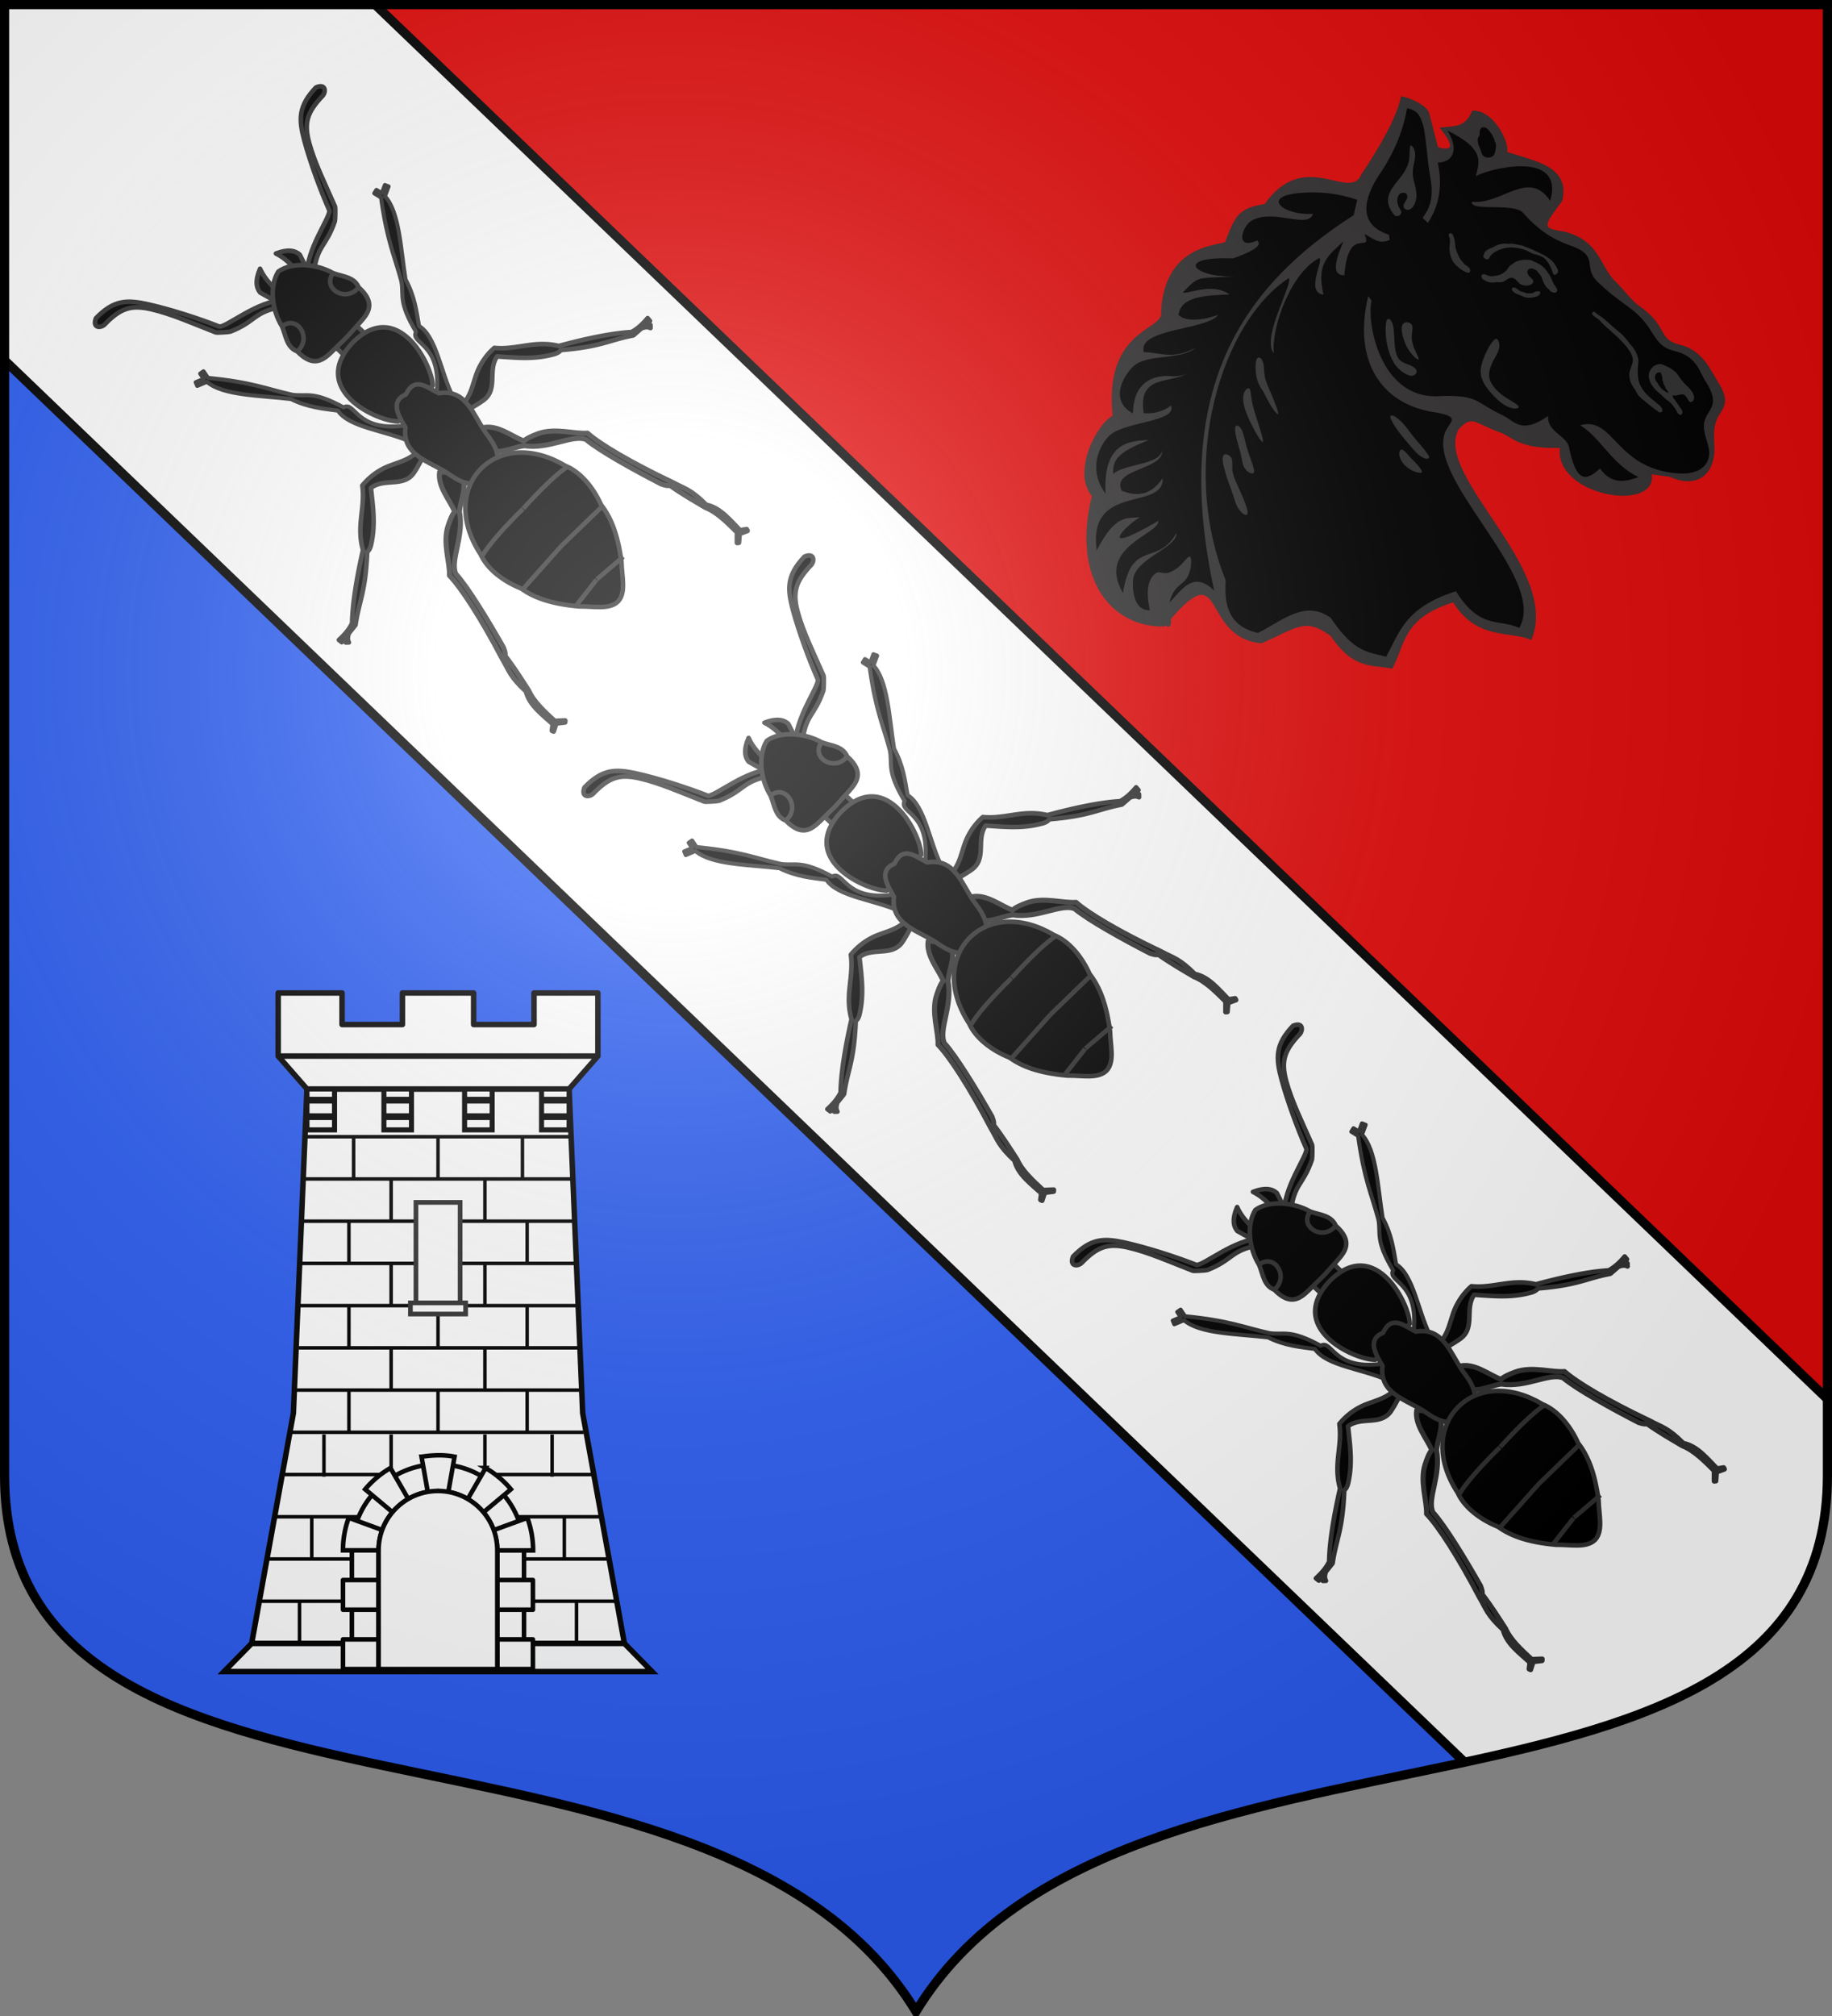
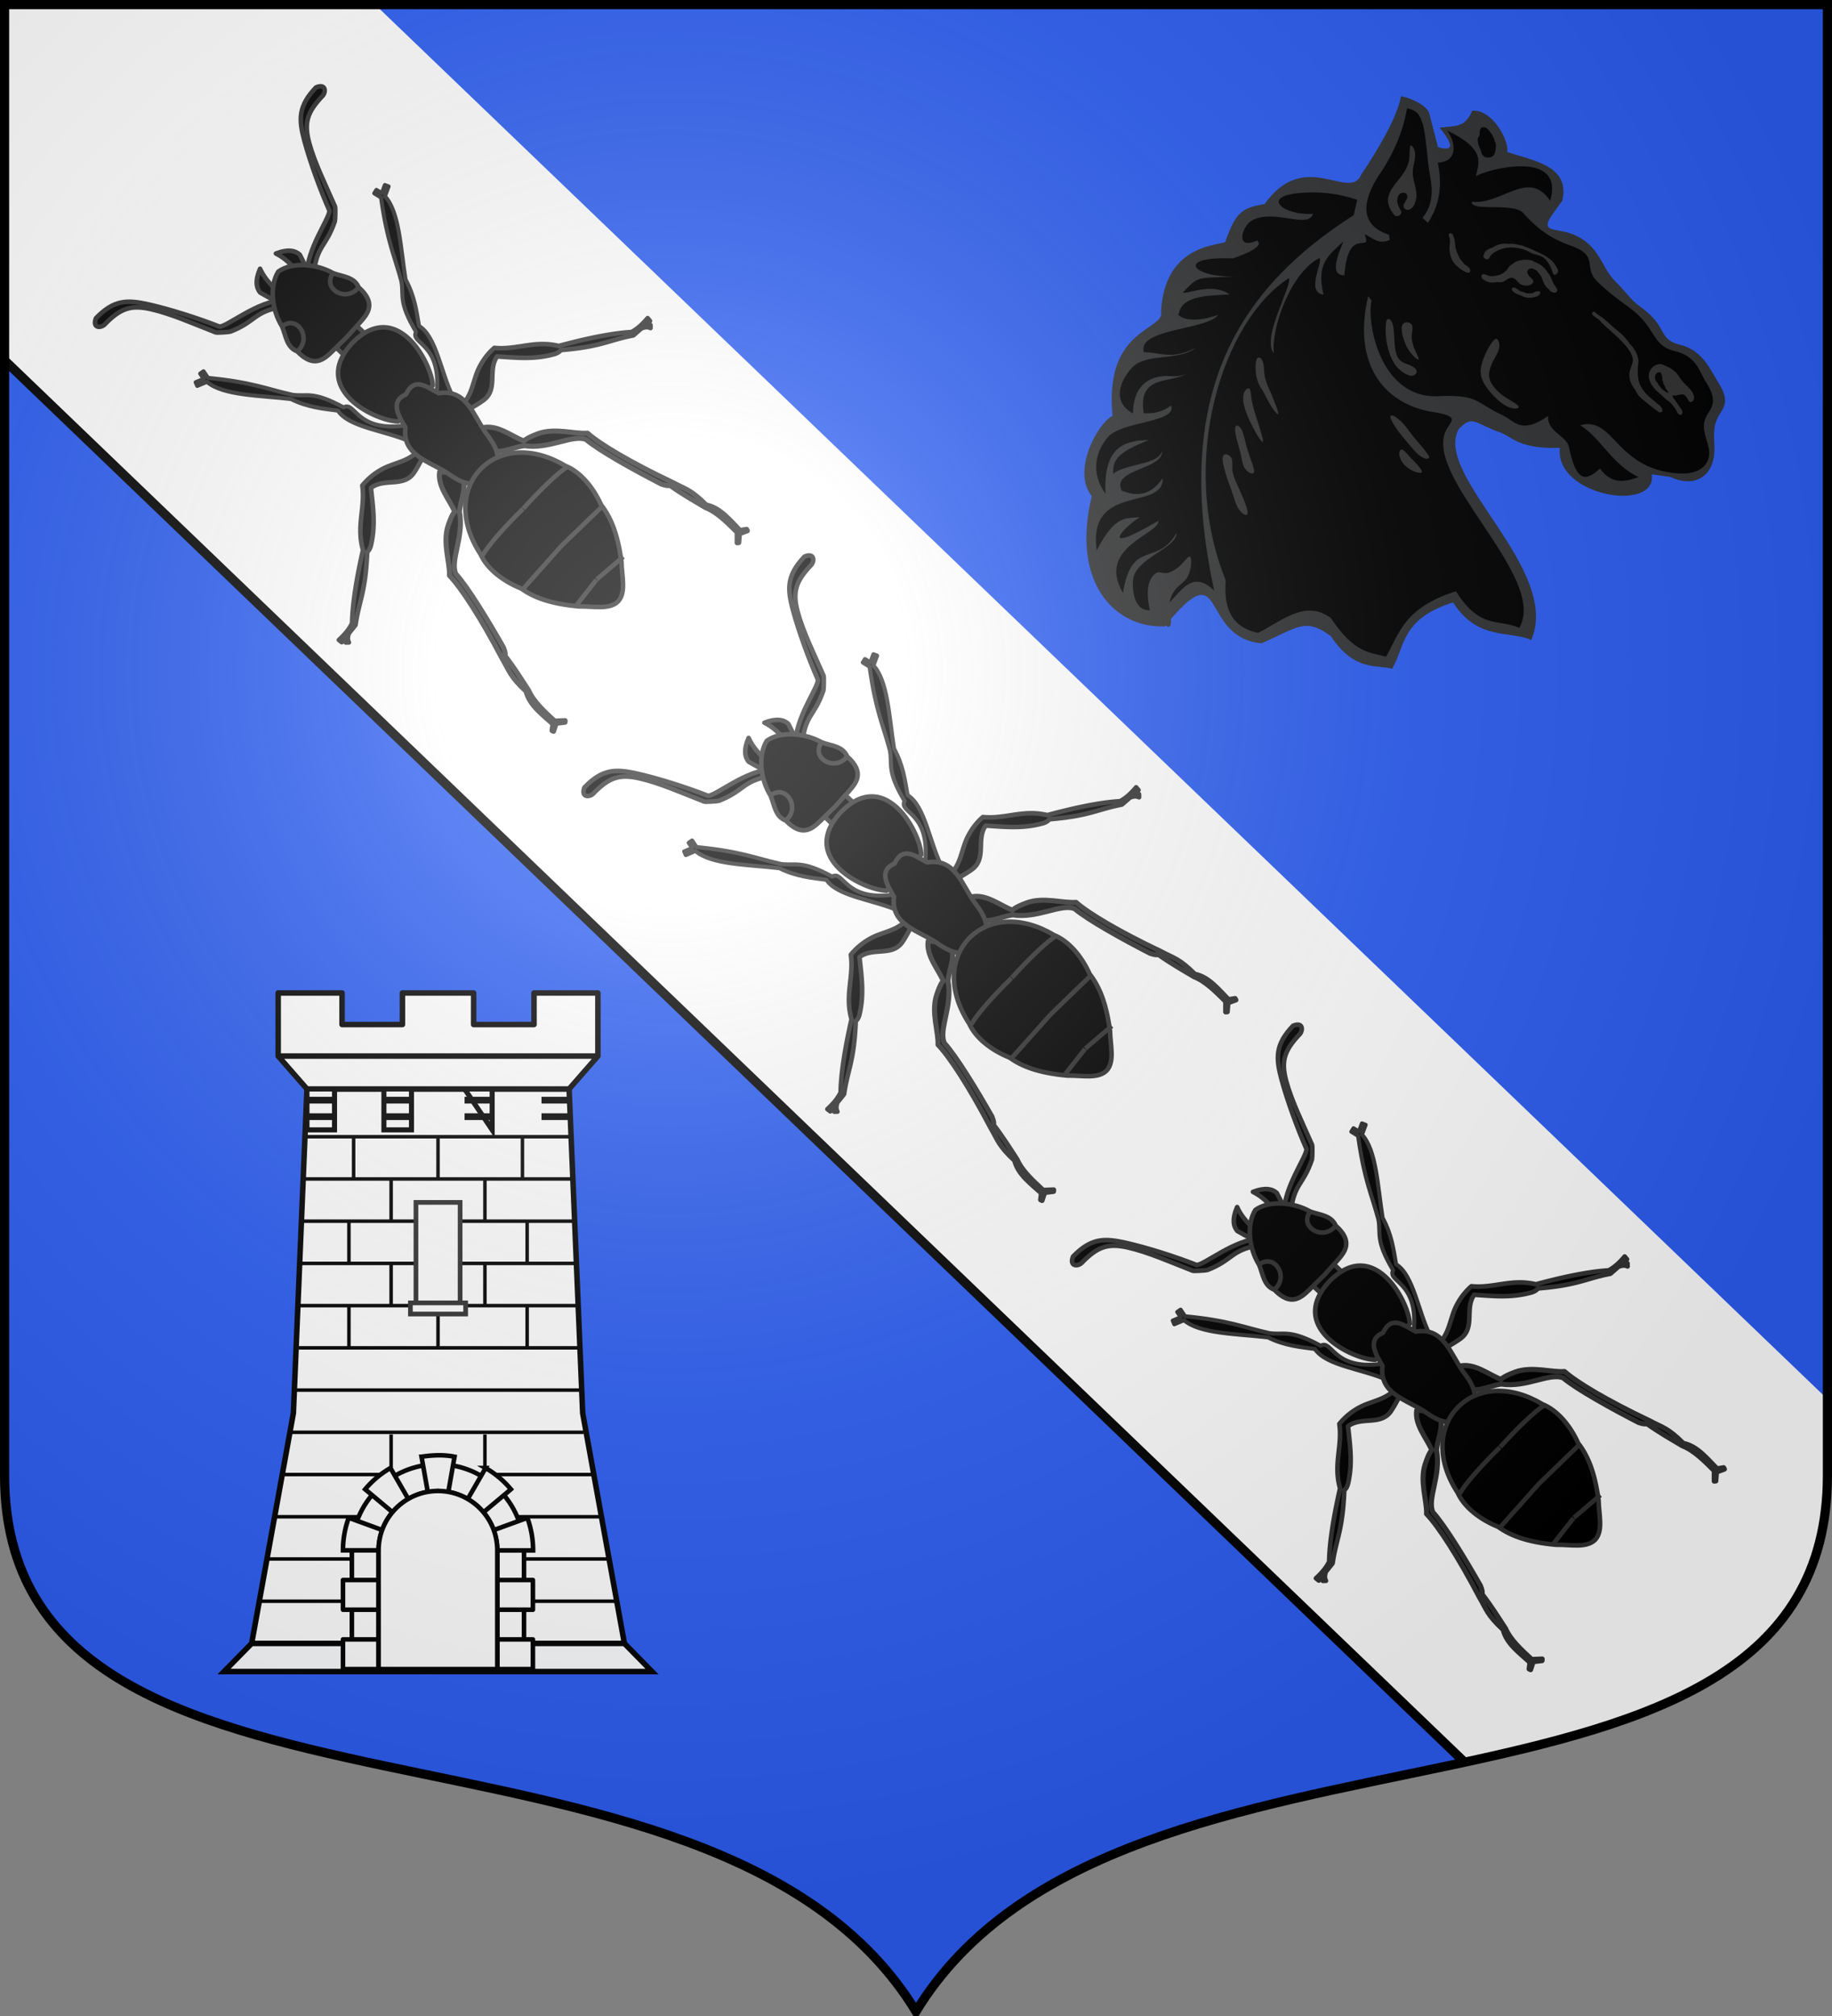
<svg xmlns="http://www.w3.org/2000/svg" xmlns:xlink="http://www.w3.org/1999/xlink" width="600" height="660" version="1.0">
  <rect width="100%" height="100%" fill="#808080" stroke="none" />
  <defs>
    <path id="b" d="M-298.5-298.5V183c0 129.055 231.64 65.948 298.5 175.5C66.86 248.948 298.5 312.055 298.5 183v-481.5z" />
    <path id="a" d="M2.922 27.673c0-5.952 2.317-9.844 5.579-11.013 1.448-.519 3.307-.273 5.018 1.447 2.119 2.129 2.736 7.993-3.483 9.121.658-.956.619-3.081-.714-3.787-.99-.524-2.113-.253-2.676.123-.824.552-1.729 2.106-1.679 4.108z" />
    <radialGradient id="d" cx="-80" cy="-80" r="405" gradientUnits="userSpaceOnUse">
      <stop offset="0" style="stop-color:#fff;stop-opacity:.31" />
      <stop offset=".19" style="stop-color:#fff;stop-opacity:.25" />
      <stop offset=".6" style="stop-color:#6b6b6b;stop-opacity:.125" />
      <stop offset="1" style="stop-color:#000;stop-opacity:.125" />
    </radialGradient>
  </defs>
  <g transform="translate(0 -392.362)">
    <use xlink:href="#b" width="744.094" height="1052.362" style="fill:#2b5df2" transform="translate(300 692.362)" />
    <path d="M1.5 1.5v116.469l240.313 230.656 237.843 228.281C543.651 563.076 598.5 545.778 598.5 483v-24.969L358.188 227.375 122.844 1.5z" style="opacity:1;fill:#fff;fill-opacity:1;fill-rule:nonzero;stroke:none;stroke-width:84;stroke-linecap:butt;stroke-linejoin:round;stroke-miterlimit:4;stroke-dasharray:none;stroke-opacity:1" transform="translate(0 392.362)" />
    <path d="m1.5 117.969 478.156 458.937" style="opacity:1;fill:none;fill-opacity:1;fill-rule:nonzero;stroke:#000;stroke-width:3;stroke-linecap:butt;stroke-linejoin:round;stroke-miterlimit:4;stroke-dasharray:none;stroke-dashoffset:0;stroke-opacity:1" transform="translate(0 392.362)" />
-     <path d="M122.844 1.5 598.5 458.031V1.5z" style="opacity:1;fill:#e20909;fill-opacity:1;fill-rule:nonzero;stroke:none;stroke-width:1.5;stroke-linecap:butt;stroke-linejoin:round;stroke-miterlimit:4;stroke-dasharray:none;stroke-dashoffset:0;stroke-opacity:1" transform="translate(0 392.362)" />
-     <path d="M122.844 1.5 598.5 458.031" style="opacity:1;fill:none;fill-opacity:1;fill-rule:nonzero;stroke:#000;stroke-width:3;stroke-linecap:butt;stroke-linejoin:round;stroke-miterlimit:4;stroke-dasharray:none;stroke-dashoffset:0;stroke-opacity:1" transform="translate(0 392.362)" />
  </g>
  <path d="M558.393 1565.726c-4.157.838-8.404 3.295-9.281 5.5l-2.958 11.389c-4.947 1.43-5.467-.46-.533-6.442-5.068-.701-8.388.12-10.783-5.632-6.858-.507-12.3 10.205-11.56 13.634-8.598 2.951-20.941 4.487-18.229 16.145l2.938 4.031c4.811 6.603-.288 4.884-5.656 6.781-9.84 3.478-9.861 11.052-14.907 15.938-3.487 3.377-4.91 5.97-8.125 8.25-9.541 6.77-5.544 10.763-13.312 12.656-7.556 1.842-10.203 8.795-12.438 12.25-3.92 6.062-2.057 8.252-.5 10.781 2.286 3.714 1.769 6.538 1.657 10.625-.267 9.712 6.282 13.876 14.663 9.999l6.064-.84c-1.731 12.874 32.232 7.155 30.409-8.77 12.889.427 15.546-3.225 19.051-4.826 9.51-3.3 9.727-6.301 14.438-1.313 8.47 15.329-34.088 46.206-24.032 69.688 6.877-3.144 17.858.308 25.865-12.441 17.088 5.431 15.758 14.125 20.167 21.972 5.465-1.547 12.425.995 20.312-10.844 8.476-6.185 10.854-2.897 22.904 2.421 20.977-2.065 11.203-31.06 32.044-5.609 16.408.615 31.113-14.4 24.107-43.083 6.672-8.19-1.795-23.958-6.875-26.56 2.935-29.355-17.507-28.088-16.037-34.538-1.191-21.153-17.175-21.673-21.2-22.879-3.462-9.804-5.414-11.323-13.078-12.608-13.294-18.78-28.133-.585-31.99-9.8-5.209-7.73-11.88-18.829-13.125-25.875" style="opacity:.99;fill:#313131;fill-opacity:1;stroke:none;stroke-width:3;stroke-linecap:butt;stroke-linejoin:round;stroke-miterlimit:4;stroke-dasharray:none;stroke-opacity:1" transform="matrix(-.99 0 0 .99 1011.665 -1518.59)" />
  <path d="M556.393 1569.726c-4.157.838-4.404 3.295-5.281 5.5-.316.985-.983 5.19-1.656 12.281-.558 5.883-3.22 12.013 1.812 18.47l-1.75 1.655c-3.781-5.639-4.913-12.467-3.264-19.933-6.183-.194-6.442-5.713-3.181-10.6-12.757 6.268-10.454 10.386-9.43 15.127-3.039-2.144-29.622-9.355-24.594 8.094 7.206-10.649 15.783 1.327 25.938.344.434 3.388-13.863.12-17 3.687-5.395 6.135-10.288 8.884-15.656 10.781-9.84 3.478-3.861 7.052-8.907 11.938-3.487 3.377-6.91 5.97-10.125 8.25-9.541 6.77-7.544 12.763-15.312 14.656-7.556 1.842-8.203 6.795-10.438 10.25-3.92 6.062-2.057 8.252-.5 10.781 2.286 3.714.663 6.662-.343 10.625-1.227 4.83 1.747 9.466 10.115 8.84 20.8-1.554 20.979-19.023 32.322-15.933-6.997 4.296-10.24 12.745-19.309 17.178 3.374 1.064 8.488 3.15 12.747-2.866 4.68 4.347 7.851 4.654 10.25-7.062.78-3.815 7.27-4.998 6.906-10.282 9.168 6.254 10.9 1.667 15.156-.312 8.76-4.074 7.805-6.882 21.188-6.25 19.278.91 23.781-24.506 22.062-31.625l1.125-1.469c5.428 23.059-5.825 35.866-21.406 38.313-9.034 1.418-6.105 2.87-4.531 5.718 8.47 15.329-33.856 48.924-24.032 65.688 6.877-3.144 12.931.625 20.938-12.125 17.088 5.432 18.685 13.81 23.094 21.656 5.465-1.547 10.425-1.005 18.312-12.844 8.476-6.185 16.182 1.041 24.063 4.97 9.49-2.094 11.29-8.976 10.687-17.376 15.86-39.289 1.069-85.944-20.937-99.969-1.093 2.468 9.3 20.011 5 24.875.967-8.105-5.46-26.637-15.063-31.5-1.343 1.036 4.701 11.495-1.375 12.094 2.573-10.32-1.744-13.06-6.594-17.625 1.627 3.844 4.894 11.445-.28 11.219-1.316-17.137-9.393-6.5-6.688-13.594-2.583 1.178-4.695 3.627-8.313 1.906l.25-1.687c12.494-4.112 6.242-15.344 3.125-19.969-5.209-7.73-7.88-14.829-9.125-21.875" style="fill:#000;fill-opacity:1;stroke:none;stroke-width:3;stroke-linecap:butt;stroke-linejoin:round;stroke-miterlimit:4;stroke-dasharray:none;stroke-opacity:1" transform="matrix(-.99 0 0 .99 1011.665 -1518.59)" />
  <path d="M620.2 1729.28c14.48-66.638-9.496-100.772-46.138-124.2l-1.17-5.072c6.533-2.254 12.627-2.782 18.85-2.275 13.374 1.09 5.507 7.591-4.248 6.889 1.721 5.208 12.662-1.745 20.129 2.154 3.377 1.764 5.923 10.098-1.586 6.697-1.905 1.366.685 3.331 7.964 5.922 19.407-.838 13.44 6.497-1.06 5.922 13.078.803 12.024-.572 17.646 5.341-1.547.656-9.699-3.467-15.496.652 8.004.319 16.107.556 16.937 6.783-2.65 2.55-9.187 1.482-13.13-.058 3.426 5.046 26.913 4.453 24.583 12.36-5.401.01-9.295 2.66-17.026-1.404 4.902 4.207 15.752 1.749 20.462 6.062 2.6 2.38 8.606 10.964.157 15.59-.105-10.716-7.094-12.08-10.08-12.347-2.47-.222-4.922.696-7.95-.957 5.449 3.623 16.532.166 14.483 13.209-3.115.266-6.148-.39-9.047-2.502-2.057 5.603 15.889 5.097 20.697 10.243 3.69 3.95 6.473 11.501.962 18.904.782-15.443-6.144-17.671-14.343-17.72 11.186 4.252 11.87 7 11.86 11.152-4.089-3.42-15.468-2.942-16.239-7.749-.579 6.47 17.074 6.09 13.344 13.333-4.6 1.755-9.159 2.036-13.543-4.144-.31 11.054 24.929 1.378 21.864 23.914-6.281-12.304-10.085-10.487-14.3-11.019 4.742 2.699 15 13.463-6.078 1.221-.561 4.389 20.653 8.582 11.673 23.84-2.855-18.069-11.307-8.548-17.743-19.897.025 5.292 13.82 8.328 14.446 15.716.223 2.639-.097 10.135-5.599 9.883 1.457-6.756.475-10.11-1.59-11.952-2.225-1.986-2.868 2.088-8.755-3.055-1.39 1.755 8.99 6.258 4.21 12.826-4.356-4.348-8.113-11.235-15.145-4.262" style="fill:#000;fill-opacity:1;stroke:none;stroke-width:3;stroke-linecap:butt;stroke-linejoin:round;stroke-miterlimit:4;stroke-dasharray:none;stroke-opacity:1" transform="matrix(-.99 0 0 .99 1011.665 -1518.59)" />
  <path d="M780.252 1376.177c.493-.159 1.142-.317 1.582.044.671.67.532 1.599.585 2.41.12.477.676.84.592 1.358.113 1.264-.463 2.453-.988 3.592-.133.87-.509 1.84-1.456 2.267-.883.326-2.076.227-2.724-.46-.557-.531-.563-1.271-.71-1.932-.141-.77-.226-1.568-.003-2.327.466-.399.224-1.057.606-1.494.356-1.035 1.049-1.95 1.788-2.802.245-.216.543-.393.728-.656" style="fill:#000;fill-opacity:1" transform="matrix(-.99 0 0 .99 1259.165 -1320.59)" />
  <path d="M805.318 1381.984c.518 2.354-.095 4.87 1.14 7.108 1.426 3.626 5.316 6.22 6.152 10.056.436 2.203-.63 4.394-2.176 6.07-1.093.735-2.768-.745-1.948-1.686.872-1.468 1.623-3.248.782-4.885-.395-1.062-2.456-1.437-2.858-.228-.467 1.258.903 2.257 1.131 3.433.232.96-1.02 1.87-2.049 1.301-1.135-.495-1.561-1.646-1.908-2.624-.68-2.25-.015-4.549.554-6.734.45-1.76.496-3.596.052-5.374-.387-1.887-.866-3.96.167-5.736.21-.32.531-.614.96-.7M768.435 1415.062c1.463-.139 2.894-.762 4.393-.444 1.903-.46 3.902.27 5.455 1.243 1.178.385 2.557 1.053 2.701 2.257.768.843-.978 2.187-1.745 1.263-.598-1.725-2.633-2.622-4.44-3.214-2.418-.743-5.081-.353-7.39.408-1.2.413-2.157 1.231-3.439 1.482-1.394.373-2.89.865-3.664 2.009-1.18 1.34-1.76 2.983-2.299 4.587-1.087.523-1.787-.806-1.49-1.579.455-.836.888-1.72 1.559-2.464 1.548-1.687 3.793-2.741 5.959-3.738 1.447-.638 2.933-1.208 4.4-1.81M785.795 1424.092c-.429-.534-.354-1.365.269-1.743.51-.644 1.496-.923 1.837-1.682 1.264-1.2 1.8-2.807 2.351-4.33.381-1.49.168-3.107.945-4.51-.07-.517.722-.95 1.233-.67.475.559-.163 1.25-.187 1.852-.183 1.4.375 2.817.024 4.206-.252 1.663-.846 3.37-2.245 4.57-1.03.975-2.21 1.929-3.7 2.33a1.7 1.7 0 0 1-.527-.024" style="fill:#313131;fill-opacity:1" transform="matrix(-.99 0 0 .99 1259.165 -1320.59)" />
  <path d="M764.96 1420.088c2.249-.547 4.993-.293 6.694 1.264 1.235.468 1.383 1.849 2.46 2.507.92.908 2.33 1.168 3.63 1.37 1.063.147 2.084-.185 2.989-.61 1.613-.212 1.191 1.596.082 1.922a4.57 4.57 0 0 1-3.605.731c-.99-.154-2.067.252-2.944-.358-.884-.436-1.732-1.333-2.84-1.082-1.387.44-1.783 1.966-3.231 2.352-1.15.4-2.98.227-3.506-.897-.335-1.205 1.48-1.595 1.673-2.703.745-.99-.334-2.292-1.645-1.756-1.42.367-1.96 1.616-2.745 2.566-.54 1.552-1.077 3.263-2.62 4.295-.301.833-2.07 1.555-2.601.506-.197-1.121 1.104-1.9 1.369-2.942.515-.983.79-2.067 1.551-2.94.841-1.326 1.928-2.589 3.514-3.3.489-.363 1.488-.531 1.776-.925" style="fill:#313131;fill-opacity:1;fill-rule:evenodd" transform="matrix(-.99 0 0 .99 1259.165 -1320.59)" />
  <path d="M762.426 1430.35c.707-.218 1.58-.093 2.121.391.625.306 1.353.117 2.02.235.718-.126 1.32-.55 2.06-.608.924-.333 1.455-1.23 2.487-1.383.548-.013.8.646.496.984-.499.797-1.499 1.2-2.442 1.498-.903.344-1.744.9-2.777.912-1.012.049-2.035-.122-2.99-.425-.678-.271-1.261-.948-.975-1.603M744.486 1436.977c2.114.708-1.038 2.096-1.723 2.795-1.84 2.183-4.254 3.917-6.285 5.958-1.962 1.907-3.931 3.978-4.714 6.502-.381 2.2 1.523 4.208 1.05 6.42-.15 1.574-.974 3.007-1.947 4.297-.574 1.34-1.54 2.5-2.813 3.395-1.612 1.359-3.252 2.697-5.03 3.893-2.06.345-.782-2.075.215-2.5 1.715-1.613 3.829-2.937 5.09-4.89 2.13-2.802 1.887-6.323 1.496-9.544.224-2.028 1.204-3.935 2.713-5.47 1.087-1.471 2.185-2.955 3.716-4.114a322 322 0 0 0 5.347-4.66c1.002-.65 2.022-1.293 2.887-2.082" style="fill:#313131;fill-opacity:1" transform="matrix(-.99 0 0 .99 1259.165 -1320.59)" />
  <path d="M722.625 1454.331c-.841.066-1.627.557-2.344.906-1.165.405-2.041 1.19-2.906 1.938-.794.87-1.273 1.922-2.094 2.781-1.212 1.6-3.228 2.816-3.718 4.781-.339.793.03 2.423 1.343 2.063.76-.693.91-1.775 1.875-2.313 1.195-.526 2.483.637 3.688.125.168.61-.303 1.141-.688 1.594-.669.967-1.337 1.949-2.031 2.906-.485.558-.783 1.818.281 2.031.9-.258 1.103-1.155 1.469-1.812.677-.999 1.433-1.979 2.406-2.781.952-.593 1.686-1.38 2.469-2.125 1.803-1.404 3.472-3.122 3.938-5.25.54-1.853-.611-4.173-2.844-4.75a2.15 2.15 0 0 0-.844-.094m.188 2.719a.7.7 0 0 1 .312 0c.653.086 1.06.633 1.188 1.156.104.418.098.88-.063 1.281-.145.32-.254.643-.562.875-.243.315-.372.69-.625 1-.657.922-1.49 1.817-2.625 2.313-.174.07-.346.115-.532.156.072-.477.52-.805.75-1.219.332-.144.232-.557.375-.812.128-.318.394-.572.469-.907.224-.273.144-.629.25-.937.165-.229.273-.438.219-.719q-.002-.344 0-.687c.237-.266.093-.657.312-.938a.77.77 0 0 1 .532-.562M779.194 1458.785c-.444 2.185-2.192 4.176-4.406 5.882-2.239 1.521-4.724 2.81-5.255 3.589-.428.756 1.11 1.095 2.83.445 1.732-.559 3.466-1.878 5.331-3.797 1.762-1.896 3.68-4.207 4.201-6.598.51-2.486-.35-4.872-1.443-7.397-1.068-2.342-2.549-4.595-3.337-4.904-.891-.288-1.399 1.438-1.208 2.824.178 1.295.848 2.293 1.71 3.918.863 1.624 1.93 3.966 1.577 6.038M802.648 1452.851c.439.097 2.434-1.658 3.796-4.135 1.246-2.548 2.092-5.678 1.566-7.18-.514-1.415-2.298-1.225-3.035-.402-.725.914-.2 2.418-.124 3.735.073 1.317-.2 2.421-.721 4.053-.726 1.677-1.83 3.717-1.482 3.929M803.261 1456.526c-.22.713.565 1.783 2.038 1.66 1.345-.286 3.61-1.624 5.125-3.755 1.504-2.221 2.377-5.163 2.836-8.019.344-2.927.284-5.673-.165-6.623-.555-.929-1.501-.061-1.942 1.363-.432 1.517-.462 3.617-.595 5.738-.122 2.214-.463 4.378-1.356 5.615-.895 1.236-2.33 1.636-3.547 2.085-1.202.542-2.187 1.13-2.394 1.936M849.038 1470.483c-.184.991.84-.083 1.735-1.318.895-1.237 1.635-2.821 2.321-4.014a19 19 0 0 1 1.804-3.14c.505-.964 1.014-1.926 1.391-3.815.288-1.774.36-4.357-.105-5.4-.475-1.135-1.576-.615-1.952.51-.584 1.171-.434 3.042-.722 4.816-.288 1.773-1.016 3.45-2.159 5.975-.947 2.388-2.233 5.42-2.313 6.386M854.187 1480.043c.437.096 2.267-2.86 3.76-5.935 1.598-3.098 2.753-6.291 2.655-8.555.007-2.285-1.323-3.427-1.93-3.204-.596.317-.562 2.117-.927 4.097-.354 2.073-1.174 4.624-2.073 7.383-.884 2.852-1.938 6.025-1.485 6.214M802.872 1480.005c-1.327 1.595-2.744 3.153-3.769 4.917-.12.987 1.337.797 1.913.366 1.912-.838 3.038-2.488 4.315-3.902 2.294-2.749 4.756-5.458 6.285-8.615.176-.442.697-1.267-.1-1.466-.976.08-1.65.784-2.352 1.297-2.34 1.982-3.812 4.56-5.782 6.798zM857.315 1490.411c.466.282 1.979-.324 2.666-1.517.817-1.03.924-2.574 1.524-5.174.703-2.623 1.887-6.394 1.776-7.987-.01-1.614-1.133-1.282-2.017.049-.764 1.398-1.196 3.677-1.757 5.794-.652 2.23-1.431 4.3-1.965 5.838-.52 1.633-.794 2.737-.227 2.997M805.306 1489.19c1.874-1.068 3.294-2.788 3.65-4.736.071-.567.073-1.212-.349-1.694-.303-.346-.822-.125-1.09.122-1.098.916-1.88 2.068-2.905 3.04-1.01 1.038-2.048 2.07-2.838 3.25-.155.293-.497.715-.158 1.008.473.222 1.031.061 1.51-.047a8.5 8.5 0 0 0 2.18-.943M859.186 1503.234c-.197 1.66 1.407.939 2.496-.435 1.1-1.278 1.595-3.097 2.194-4.935s1.313-3.608 2.145-6.067c.718-2.53 1.68-5.588 1.296-6.839-.294-1.362-2.028-.805-2.726.295-.597 1.076-.278 2.627-.396 4.079-.121 1.452-.68 2.808-1.9 5.54-1.234 2.638-3.013 6.726-3.109 8.361M882.92 1528.723c1.017 1.21 1.532 2.624 1.89 3.689.269 1.18.383 2.011.303 2.98-.092.875-.391 1.796-.549 2.97-.156 1.174-.083 2.49.484 2.75.477.374 1.331-.378 1.955-1.272.635-.8 1.063-1.557 1.453-2.59.505-.964.78-2.07.77-3.684-.113-1.592-.716-3.653-2.067-5.743-1.25-2.113-3.44-4.12-5.102-6.145-1.742-1.817-3.056-3.63-3.702-3.684-.543-.074-.623 1.654-.42 3.132.23 1.664.626 3.005 1.542 4.239.916 1.232 2.424 2.148 3.444 3.358" style="fill:#313131;fill-opacity:1" transform="matrix(-.99 0 0 .99 1259.165 -1320.59)" />
  <g id="c">
    <path d="M-352.387 227.892c-1.197-11.716-6.954-26.169-3.59-35.149-3.874 1.597-5.29 3.717-5.384 5.684zM-352.387 227.892c1.196-11.716 6.953-26.169 3.59-35.149 3.874 1.597 5.29 3.717 5.384 5.684z" style="opacity:1;fill:#000;fill-opacity:1;fill-rule:nonzero;stroke:#313131;stroke-width:1.5;stroke-linecap:butt;stroke-linejoin:round;stroke-miterlimit:4;stroke-dasharray:none;stroke-dashoffset:0;stroke-opacity:1" transform="rotate(-43.825 5.299 -530.083)" />
    <path d="M296.256 301.666c-3.838 2.986-3.937 8.875-5.46 12.816-1.315.095-3.192 1.01-4.776 1.847-5.226 2.766-7.934 9.244-10.928 12.043.026 5.474-2.21 17.163-6.346 31.465l-.06.209c-.012.048-.018.09-.03.138-1.02 4.309-2.136 5.723-1.706 12.903-2.385 4.077-1.369 9.356-1.085 13.806l-1.698 1.377.193.508 2.424-1.303 2.343 1.761.398-.36-2.57-2.268c-.266-4.618-.608-9.443.832-13.246l-.003-.068c.804-4.246 1.672-8.261 2.237-13.406.42-.183.87-.716 1.522-2.3 2.557-10.07 5.255-22.346 5.416-28.157 1.617-4.564 10.379-6.806 14.947-13.86 3.197-2.778 8.017-4.076 9.029-8.868zM316.695 301.154l-4.25 5.404c1.4 4.692 6.31 5.591 9.724 8.098 5.131 6.656 14.047 8.172 16.033 12.588.636 5.778 4.331 17.793 7.704 27.62.767 1.496 1.278 2.01 1.706 2.166.984 5.081 2.18 9.012 3.328 13.178l.003.068c1.746 3.672 1.8 8.509 1.915 13.133l-2.376 2.471.426.327 2.19-1.948 2.523 1.1.15-.521-1.804-1.234c-.082-4.459.499-9.803-2.213-13.67-.16-7.192-1.387-8.51-2.758-12.72-.015-.047-.025-.089-.04-.136l-.077-.203c-5.295-13.915-8.48-25.381-8.904-30.84-3.212-2.544-6.442-8.778-11.877-11.106-1.648-.705-3.594-1.463-4.91-1.45-1.843-3.803-2.424-9.663-6.493-12.325z" style="fill:#000;fill-opacity:1;fill-rule:nonzero;stroke:#313131;stroke-width:1.65;stroke-linecap:butt;stroke-linejoin:round;stroke-miterlimit:4;stroke-dasharray:none;stroke-dashoffset:0;stroke-opacity:1" transform="rotate(-43.825 308.11 295.276)" />
    <path d="m299.941 247.757.31 7.525 4.901-.201 4.902-.201-.308-7.525-4.903.201z" style="fill:#000;fill-opacity:1;fill-rule:nonzero;stroke:#313131;stroke-width:1.5;stroke-linecap:butt;stroke-linejoin:round;stroke-miterlimit:4;stroke-dashoffset:0;stroke-opacity:1" transform="rotate(-43.825 308.11 295.276)" />
    <path d="M304.841 251.42c-20.912 1.186-11.925 24.23-6.911 28.931l8.085-.331.113-.005 8.085-.332c4.612-5.096 11.68-28.799-9.259-28.268-.039 0-.073.003-.113.005zM276.262 287.225c-.458.027-.917.06-1.37.119-4.304 5.988-10.614 8.129-14.445 15.386-8.451 5.579-14.928 10.54-19.189 14.83-2.138.808-4.478 1.005-6.905.941l.174 1.181c1.427-.27 1.47-.206 2.053-.272l-1.168 1.268.748.689c.375-1.27 1.205-1.65 1.976-2.146l3.422-.453a.6.6 0 0 0 .276-.136c6.52-5.012 9.576-5.29 19.172-14.486.764.047 1.629-.146 2.897-1.057 5.561-3.747 8.855-8.563 12.5-13.211 5.538.618 7.786 7.516 13.794 6.127 3.998-.925 5.425-1.976 7.226-1.485l-.697-2.505c-5.17-.187-6.761-1.405-11.11-3.235-2.829-1.19-6.144-1.746-9.354-1.555zM334.557 284.833c-2.75.248-5.456 1.044-7.789 2.258-4.185 2.18-5.702 3.526-10.84 4.136l-.489 2.553c1.755-.636 3.263.294 7.324.888 6.102.893 7.776-6.166 13.246-7.236 4.013 4.334 7.69 8.864 13.54 12.142 1.323.795 2.221.92 2.974.816 10.317 8.38 13.385 8.406 20.294 12.867a.6.6 0 0 0 .286.113l3.448.171c.81.43 1.668.742 2.145 1.976l.689-.747-1.268-1.168c.587.018.624-.05 2.069.103l.076-1.192c-2.413.263-4.762.258-6.959-.371-4.598-3.927-11.46-8.341-20.34-13.208-4.412-6.92-10.876-8.536-15.656-14.152a20 20 0 0 0-2.75.05z" style="fill:#000;fill-opacity:1;fill-rule:nonzero;stroke:#313131;stroke-width:1.5;stroke-linecap:butt;stroke-linejoin:round;stroke-miterlimit:4;stroke-dasharray:none;stroke-dashoffset:0;stroke-opacity:1" transform="rotate(-43.825 308.11 295.276)" />
    <path d="m261.962 224.137-.363 2.044-2.657-1.026-.466 1.223 3.217 1.244c.654 6.892 9.432 15.203 15.949 23.119 2.112 5.824 5.355 9.474 8.461 13.38-1.181 6.483 6.689 15.452 9.944 23.503 2.943.603 3.905.217 3.664-2.112l-1.781-3.16c-12.32-9.368-5.493-16.67-9.74-17.697-3.479-11.011-6.304-10.855-9.199-14.554-.026-.034-.046-.066-.073-.1-4.784-7.212-6.587-12.012-16.084-23.079l.445-2.564zM345.255 220.718l-1.294.329.654 2.519c-8.558 11.808-9.962 16.74-14.14 24.319-.02.036-.044.069-.064.106-2.581 3.922-5.41 4-7.975 15.258-4.149 1.371 3.289 8.09-8.223 18.434l-1.55 3.298c-.05 2.34.94 2.647 3.824 1.804 2.585-8.29 9.694-17.874 7.985-24.239 2.77-4.14 5.709-8.034 7.338-13.994.003-.01-.004-.023-.001-.034 5.846-8.425 13.913-17.424 14-24.348l3.104-1.503-.564-1.181-2.564 1.24z" style="fill:#000;fill-opacity:1;fill-rule:nonzero;stroke:#313131;stroke-width:1.32;stroke-linecap:butt;stroke-linejoin:round;stroke-miterlimit:4;stroke-dasharray:none;stroke-dashoffset:0;stroke-opacity:1" transform="rotate(-43.825 308.11 295.276)" />
    <path d="M298.245 283.42c-7.201 5.838-1.96 13.364-.412 20.378.696 3.333 1.366 6.658 4.735 9.342l4.949 6.23.08.11 4.421-6.614c3.138-2.951 3.533-6.32 3.954-9.7.969-7.117 5.575-15.046-2.08-20.274-1.487-3.962-1.701-9.552-8.053-7.163-5.418-2.095-6.608 3.53-7.594 7.692zM249.883 187.42c-3.272 1.57-1.007 3.507.628 3.462 7.356-.266 10.685 1.214 14.418 6.856s6.792 13.192 10.044 20.2c.158.34 3.266 2.98 3.611 3.124 8.472 3.523 10.002.537 17.863 5.905l1.978-1.213c-6.36-5.794-19.371-6.545-21.24-8.318-3.08-6.714-7.746-15.31-11.7-21.285-4.041-6.108-7.17-9.036-15.602-8.731zM354.199 182.81c3.389 1.297 1.29 3.414-.342 3.503-7.354.338-10.55 2.085-13.808 8.014s-5.69 13.705-8.356 20.956c-.13.35-3.011 3.236-3.343 3.408-8.154 4.206-9.425 1.498-16.82 7.493l-2.071-1.047c5.864-6.295 18.271-8.254 19.99-10.174 2.518-6.944 6.464-15.893 9.915-22.172 3.527-6.419 6.405-9.593 14.835-9.98z" style="fill:#000;fill-opacity:1;fill-rule:nonzero;stroke:#313131;stroke-width:1.5;stroke-linecap:butt;stroke-linejoin:round;stroke-miterlimit:4;stroke-dasharray:none;stroke-dashoffset:0;stroke-opacity:1" transform="rotate(-43.825 308.11 295.276)" />
    <path d="M-353.813 199.056c-5.126 1.331-9.351 7.11-10.475 12.536-1.05 2.775-3.346 5.4-1.872 8.49.024 7.057 3.925 7.267 7.678 7.223l5.909-.055 5.737-.423c3.744-.266 7.614-.792 7.06-7.828 1.216-3.2-1.288-5.628-2.562-8.308-1.564-5.315-6.421-10.953-11.475-11.635z" style="fill:#000;fill-opacity:1;fill-rule:nonzero;stroke:#313131;stroke-width:1.364;stroke-linecap:butt;stroke-linejoin:round;stroke-miterlimit:4;stroke-dasharray:none;stroke-dashoffset:0;stroke-opacity:1" transform="rotate(-43.825 -39.734 -565.184)scale(1.1)" />
    <path d="M-366.156 220.07c5.921.425 7.651-7.936 1.882-8.484M-339.777 218.988c-5.866.908-8.275-7.283-2.571-8.302" style="fill:none;fill-opacity:1;fill-rule:nonzero;stroke:#313131;stroke-width:1.364;stroke-linecap:butt;stroke-linejoin:round;stroke-miterlimit:4;stroke-dasharray:none;stroke-dashoffset:0;stroke-opacity:1" transform="rotate(-43.825 -39.734 -565.184)scale(1.1)" />
    <path d="M-350.645 281.754c-7.048.323-12.79 6.075-14.456 15.075-1.334 3.726-.625 8.555 1.345 12.955.666 3.45 2.296 7.406 7.23 13.09 2.529 2.306 4.785 5.852 7.806 5.778 3.017-.174 4.975-3.893 7.306-6.398 4.452-6.07 5.753-10.145 6.134-13.638 1.603-4.547 1.913-9.418.278-13.023-2.398-8.833-8.592-14.095-15.643-13.839z" style="fill:#000;fill-opacity:1;fill-rule:nonzero;stroke:#313131;stroke-width:1.127;stroke-linecap:butt;stroke-linejoin:round;stroke-miterlimit:4;stroke-dasharray:none;stroke-dashoffset:0;stroke-opacity:1" transform="rotate(-43.825 -158.939 -633.48)scale(1.331)" />
    <path d="M-941.274 700.24c2.642-.734 8.91-.964 15.064-.768M-940.52 713.137l14.448-.533M-934.709 725.438l8.499-.85M-911.003 700.24c-2.642-.734-8.91-.964-15.064-.768M-911.758 713.137l-14.31-.533M-917.569 725.438l-8.498-.85" style="fill:none;fill-opacity:1;fill-rule:nonzero;stroke:#313131;stroke-width:1.127;stroke-linecap:butt;stroke-linejoin:round;stroke-miterlimit:4;stroke-dasharray:none;stroke-dashoffset:0;stroke-opacity:1" transform="rotate(-46.175 -1167.16 -1208.88)scale(1.331)" />
  </g>
  <use xlink:href="#c" width="600" height="660" transform="translate(-160 -153.6)" />
  <use xlink:href="#c" width="600" height="660" transform="translate(160 153.6)" />
  <path d="M100.534 356.513h85.854l4.447 106.117 13.663 75.398H82.423l13.664-75.398z" style="fill:#fff;fill-opacity:1;stroke:#000;stroke-width:1.8;stroke-miterlimit:4;stroke-dasharray:none;stroke-opacity:1" />
  <path d="M82.423 538.028h122.075l9.043 9.214H73.38z" style="opacity:.99;fill:#fff;fill-opacity:1;stroke:#000;stroke-width:1.8;stroke-miterlimit:4;stroke-dasharray:none;stroke-opacity:1" />
  <path d="M85.495 524.204h116.126" style="fill:none;fill-opacity:1;stroke:#000;stroke-width:1.152;stroke-linecap:butt;stroke-linejoin:round;stroke-miterlimit:4;stroke-dasharray:none;stroke-opacity:1" />
  <path d="M87.031 510.38h112" style="fill:none;fill-opacity:1;stroke:#000;stroke-width:1.152;stroke-linecap:butt;stroke-linejoin:round;stroke-miterlimit:4;stroke-dasharray:none;stroke-opacity:1" />
  <path d="M90.103 496.556h106.435" style="fill:none;fill-opacity:1;stroke:#000;stroke-width:1.152;stroke-linecap:butt;stroke-linejoin:round;stroke-miterlimit:4;stroke-dasharray:none;stroke-opacity:1" />
  <path d="M93.175 482.732h100.966" style="fill:none;fill-opacity:1;stroke:#000;stroke-width:1.152;stroke-linecap:butt;stroke-linejoin:round;stroke-miterlimit:4;stroke-dasharray:none;stroke-opacity:1" />
  <path d="M94.711 468.908h96.457" style="fill:none;fill-opacity:1;stroke:#000;stroke-width:1.152;stroke-linecap:butt;stroke-linejoin:round;stroke-miterlimit:4;stroke-dasharray:none;stroke-opacity:1" />
  <path d="M96.247 455.084h93.77" style="fill:none;fill-opacity:1;stroke:#000;stroke-width:1.152;stroke-linecap:butt;stroke-linejoin:round;stroke-miterlimit:4;stroke-dasharray:none;stroke-opacity:1" />
  <path d="M97.783 441.26h91.947" style="fill:none;fill-opacity:1;stroke:#000;stroke-width:1.152;stroke-linecap:butt;stroke-linejoin:round;stroke-miterlimit:4;stroke-dasharray:none;stroke-opacity:1" />
  <path d="M97.783 427.436h91.467" style="fill:none;fill-opacity:1;stroke:#000;stroke-width:1.152;stroke-linecap:butt;stroke-linejoin:round;stroke-miterlimit:4;stroke-dasharray:none;stroke-opacity:1" />
  <path d="M97.783 413.612H188.1" style="fill:none;fill-opacity:1;stroke:#000;stroke-width:1.152;stroke-linecap:butt;stroke-linejoin:round;stroke-miterlimit:4;stroke-dasharray:none;stroke-opacity:1" />
  <path d="M99.32 399.788h88.204" style="fill:none;fill-opacity:1;stroke:#000;stroke-width:1.152;stroke-linecap:butt;stroke-linejoin:round;stroke-miterlimit:4;stroke-dasharray:none;stroke-opacity:1" />
  <path d="M99.32 385.964h87.724" style="fill:none;fill-opacity:1;stroke:#000;stroke-width:1.152;stroke-linecap:butt;stroke-linejoin:round;stroke-miterlimit:4;stroke-dasharray:none;stroke-opacity:1" />
  <path d="M99.32 372.14h87.436" style="fill:none;fill-opacity:1;stroke:#000;stroke-width:1.152;stroke-linecap:butt;stroke-linejoin:round;stroke-miterlimit:4;stroke-dasharray:none;stroke-opacity:1" />
  <path d="M143.46 441.26v-13.824M143.46 385.964V372.14M171.109 385.964V372.14M115.813 385.964V372.14M172.645 413.612v-13.824M114.277 413.612v-13.824M172.645 441.26v-13.824M114.277 441.26v-13.824M158.82 427.436v-13.824M128.1 399.788v-13.824M158.82 399.788v-13.824M128.1 427.436v-13.824" style="fill:none;fill-opacity:1;stroke:#000;stroke-width:1.152;stroke-linecap:butt;stroke-linejoin:round;stroke-miterlimit:4;stroke-dasharray:none;stroke-opacity:1" />
  <path d="M136.227 393.646h14.468v32.895h-14.468zM134.418 426.541h18.085v3.649h-18.085z" style="fill:#fff;fill-opacity:1;stroke:#313131;stroke-width:1.536;stroke-miterlimit:4;stroke-dasharray:none;stroke-opacity:1" />
  <path d="M91.107 325.09v20.65h104.707v-20.65h-20.917v10.325H155.12v-10.326h-23.317v10.326h-19.778v-10.326zM91.107 345.74l9.427 10.773h85.854l9.426-10.773z" style="fill:#fff;fill-opacity:1;stroke:#000;stroke-width:1.8;stroke-linecap:butt;stroke-linejoin:round;stroke-miterlimit:4;stroke-dasharray:none;stroke-opacity:1" />
  <path d="M100.534 356.513h9.028v13.385h-9.028z" style="fill:#fff;fill-opacity:1;stroke:#000;stroke-width:1.656;stroke-miterlimit:4;stroke-dasharray:none;stroke-opacity:1" />
  <path d="M100.522 365.574h9.029M100.522 360.174h9.029" style="fill:none;fill-opacity:1;stroke:#000;stroke-width:2.208;stroke-miterlimit:4;stroke-dasharray:none;stroke-opacity:1" />
-   <path d="M177.36 356.513h9.028v13.385h-9.029z" style="fill:#fff;fill-opacity:1;stroke:#000;stroke-width:1.656;stroke-miterlimit:4;stroke-dasharray:none;stroke-opacity:1" />
  <path d="M177.347 365.574h9.03M177.347 360.174h9.03" style="fill:none;fill-opacity:1;stroke:#000;stroke-width:2.208;stroke-miterlimit:4;stroke-dasharray:none;stroke-opacity:1" />
  <path d="M125.734 356.513h9.028v13.385h-9.028z" style="fill:#fff;fill-opacity:1;stroke:#000;stroke-width:1.656;stroke-miterlimit:4;stroke-dasharray:none;stroke-opacity:1" />
  <path d="M125.722 365.574h9.029M125.722 360.174h9.029" style="fill:none;fill-opacity:1;stroke:#000;stroke-width:2.208;stroke-miterlimit:4;stroke-dasharray:none;stroke-opacity:1" />
-   <path d="M152.16 356.513h9.028v13.385h-9.029z" style="fill:#fff;fill-opacity:1;stroke:#000;stroke-width:1.656;stroke-miterlimit:4;stroke-dasharray:none;stroke-opacity:1" />
+   <path d="M152.16 356.513h9.028v13.385z" style="fill:#fff;fill-opacity:1;stroke:#000;stroke-width:1.656;stroke-miterlimit:4;stroke-dasharray:none;stroke-opacity:1" />
  <path d="M152.147 365.574h9.03M152.147 360.174h9.03" style="fill:none;fill-opacity:1;stroke:#000;stroke-width:2.208;stroke-miterlimit:4;stroke-dasharray:none;stroke-opacity:1" />
  <path d="M143.43 479.365c-15.559 0-28.187 12.628-28.187 28.188v38.88h8.748v-38.88c0-10.731 8.709-19.44 19.44-19.44 10.73 0 19.44 8.709 19.44 19.44v38.88h8.748v-38.88c0-15.56-12.628-28.188-28.188-28.188z" style="fill:#fff;fill-opacity:1;fill-rule:nonzero;stroke:#000;stroke-width:1.5;stroke-linecap:butt;stroke-linejoin:miter;stroke-miterlimit:4;stroke-dasharray:none;stroke-dashoffset:0;stroke-opacity:1" />
  <path d="M112.327 517.273v9.72h11.664v-9.72zm50.544 0v9.72h11.664v-9.72zm-50.544 19.44v9.72h11.664v-9.72zm50.544 0v9.72h11.664v-9.72z" style="fill:#fff;fill-opacity:1;stroke:#000;stroke-width:1.5;stroke-linecap:butt;stroke-linejoin:round;stroke-miterlimit:4;stroke-opacity:1" />
  <path d="M128.1 483.436v-13.824M158.82 483.436v-13.824" style="fill:none;fill-opacity:1;stroke:#000;stroke-width:1.152;stroke-linecap:butt;stroke-linejoin:round;stroke-miterlimit:4;stroke-dasharray:none;stroke-opacity:1" />
  <path d="m138.055 476.904 2.035 11.482c.199 1.123 2.246-.282 3.372-.262s3.174 1.407 3.37.293l2.036-11.513c-1.8-.359-3.603-.494-5.407-.472s-3.606.202-5.406.472zm-10.176 3.706a31 31 0 0 0-8.292 6.956l8.96 7.503a19.6 19.6 0 0 1 5.164-4.344zm31.165 0-5.863 10.145a19.6 19.6 0 0 1 5.164 4.344l8.991-7.533a31 31 0 0 0-8.292-6.956zm-44.834 16.281a31 31 0 0 0-1.883 10.662h11.664c0-2.34.425-4.574 1.185-6.652zm58.502.03-11.026 4.01a19.3 19.3 0 0 1 1.185 6.622v.03h11.725a31 31 0 0 0-1.884-10.661z" style="fill:#fff;fill-opacity:1;fill-rule:nonzero;stroke:#000;stroke-width:1.5;stroke-linecap:butt;stroke-linejoin:miter;stroke-miterlimit:4;stroke-dasharray:none;stroke-dashoffset:0;stroke-opacity:1" />
  <path d="M143.43 488.113c-10.73 0-19.44 8.709-19.44 19.44v38.88h38.88v-38.88c0-10.731-8.708-19.44-19.44-19.44z" style="fill:#fff;fill-opacity:1;fill-rule:nonzero;stroke:#000;stroke-width:1.5;stroke-linecap:butt;stroke-linejoin:miter;stroke-miterlimit:4;stroke-dasharray:none;stroke-dashoffset:0;stroke-opacity:1" />
-   <path d="M158.82 455.436v-13.824M128.1 455.436v-13.824M143.46 469.26v-13.824M172.645 469.26v-13.824M114.277 469.26v-13.824M106.1 483.436v-13.824M180.82 483.436v-13.824M102.1 510.436v-13.824M184.82 510.436v-13.824M98.1 538.436v-13.824M188.82 538.436v-13.824" style="fill:none;fill-opacity:1;stroke:#000;stroke-width:1.152;stroke-linecap:butt;stroke-linejoin:round;stroke-miterlimit:4;stroke-dasharray:none;stroke-opacity:1" />
  <use xlink:href="#b" width="744.094" height="1052.362" style="fill:url(#d)" transform="translate(300 300)" />
  <use xlink:href="#b" width="744.094" height="1052.362" style="fill:none;stroke:#000;stroke-width:3" transform="translate(300 300)" />
</svg>